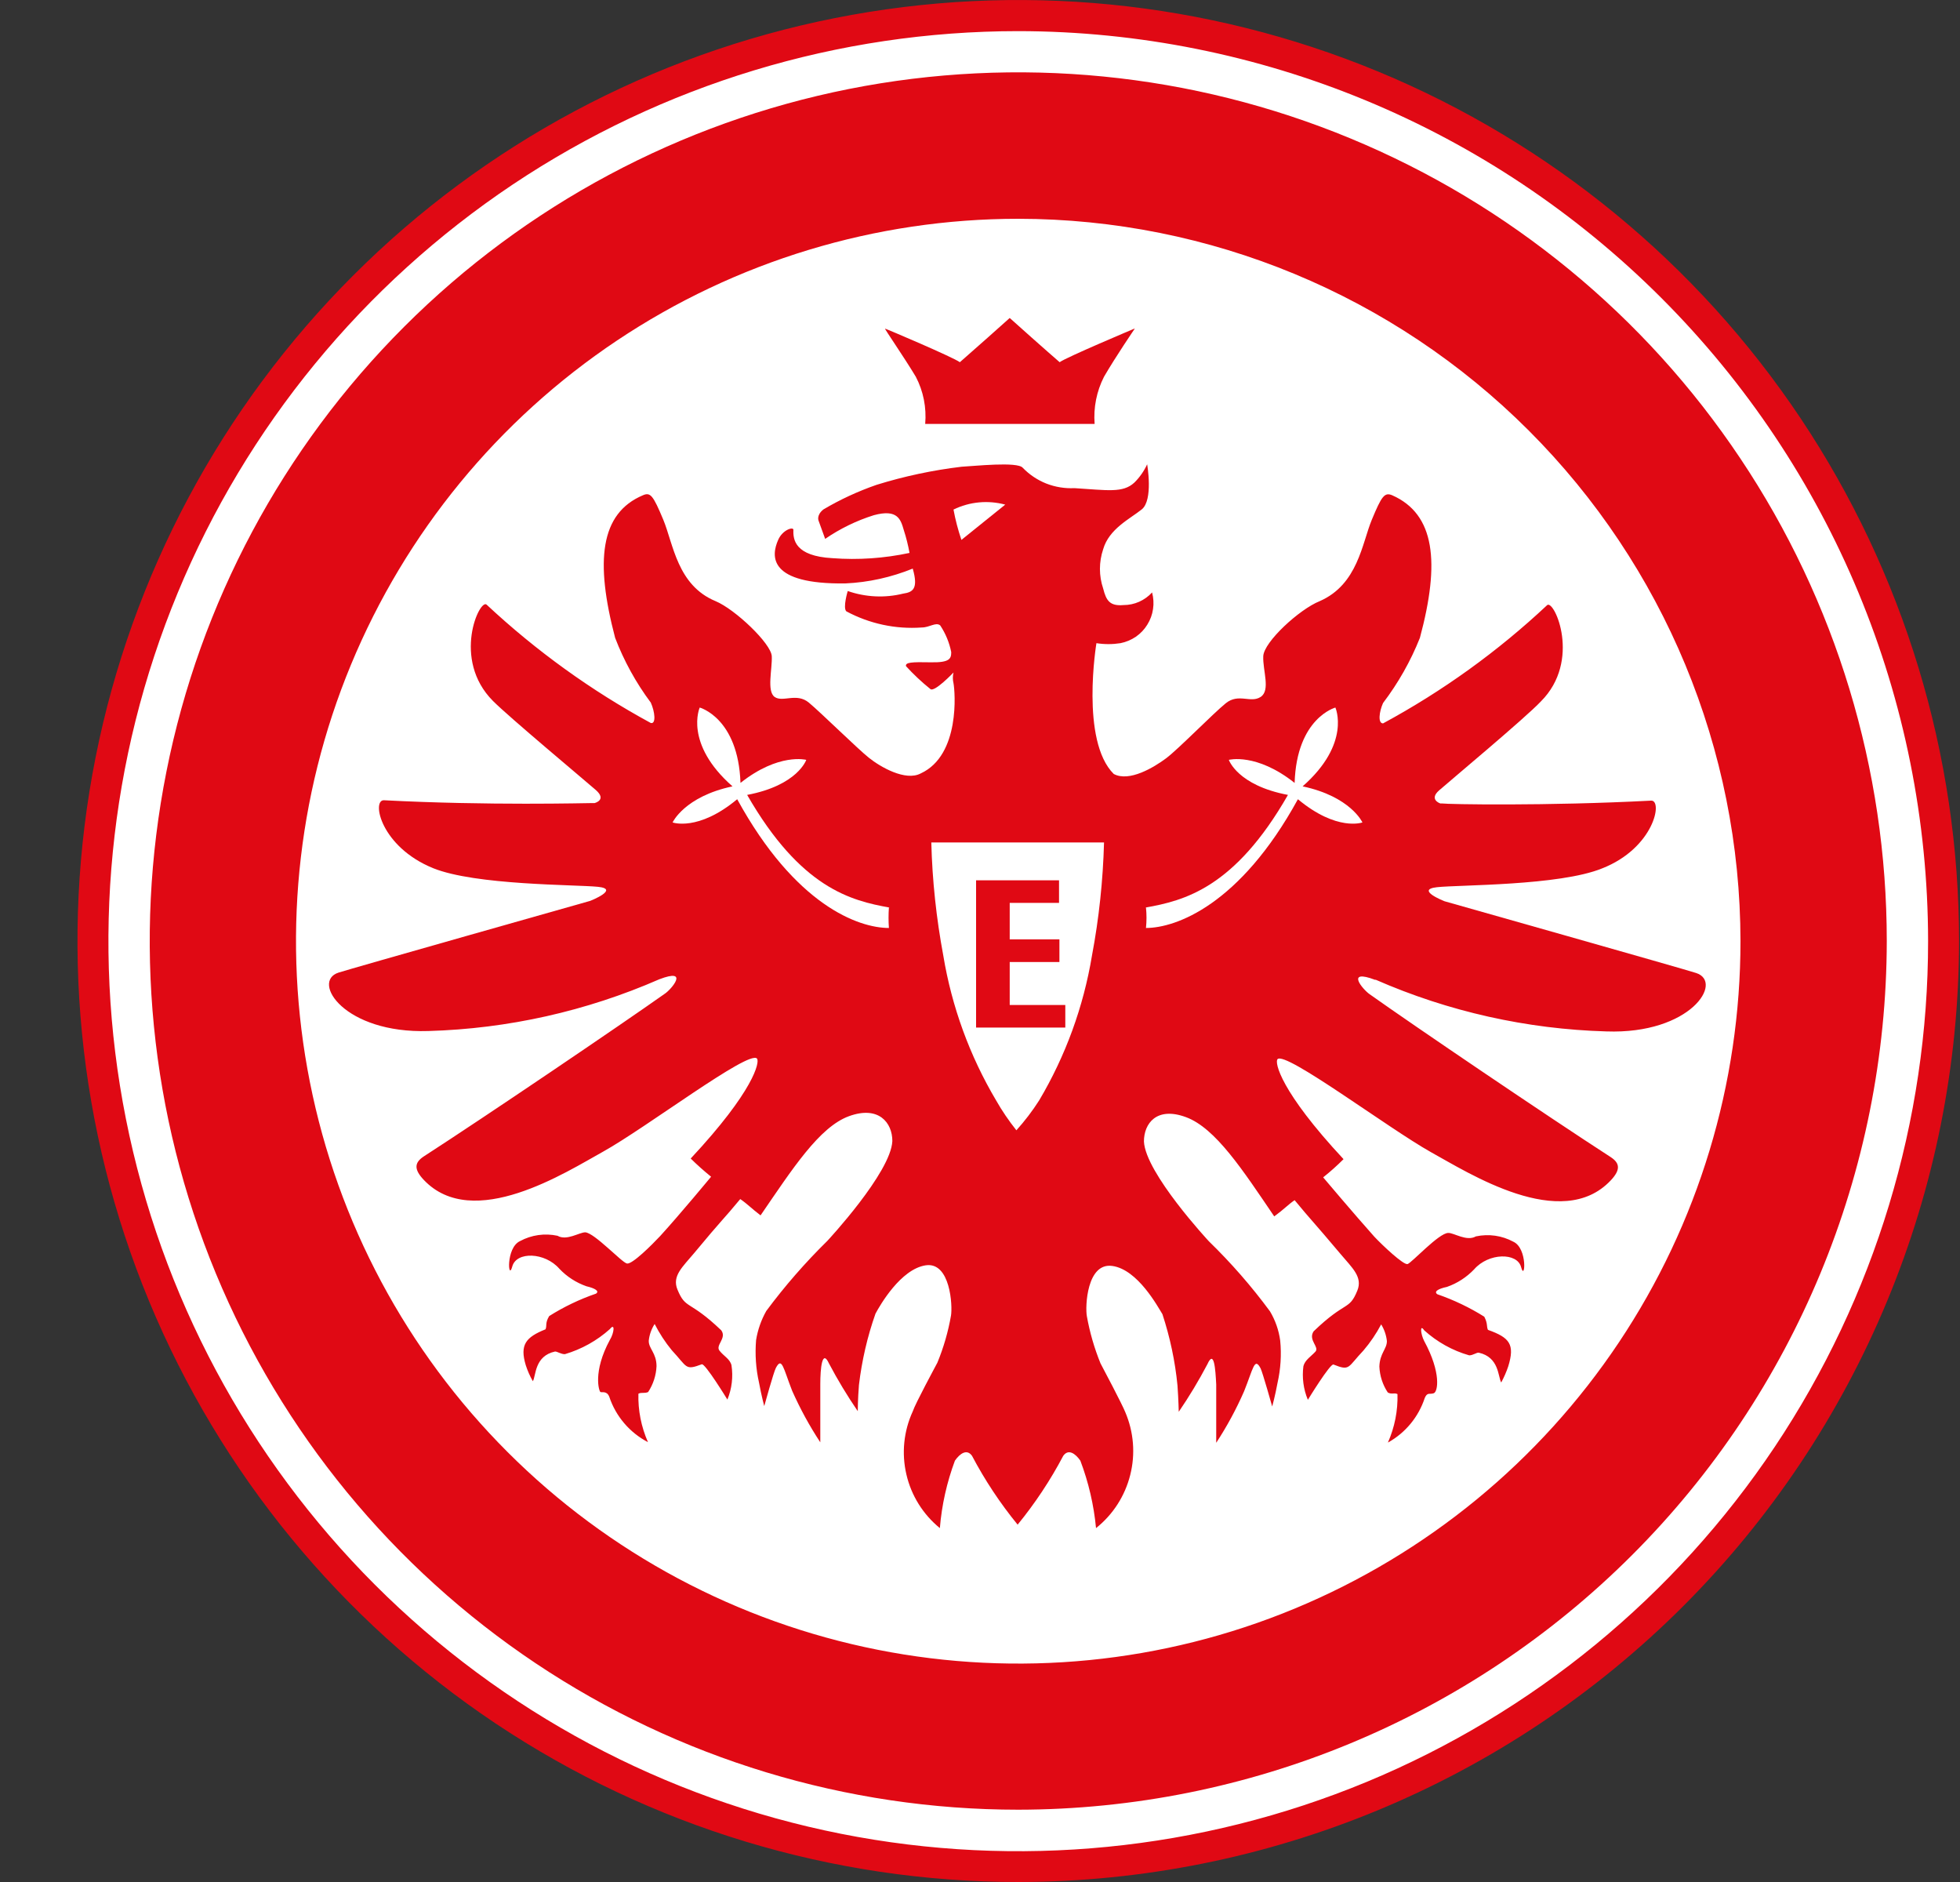
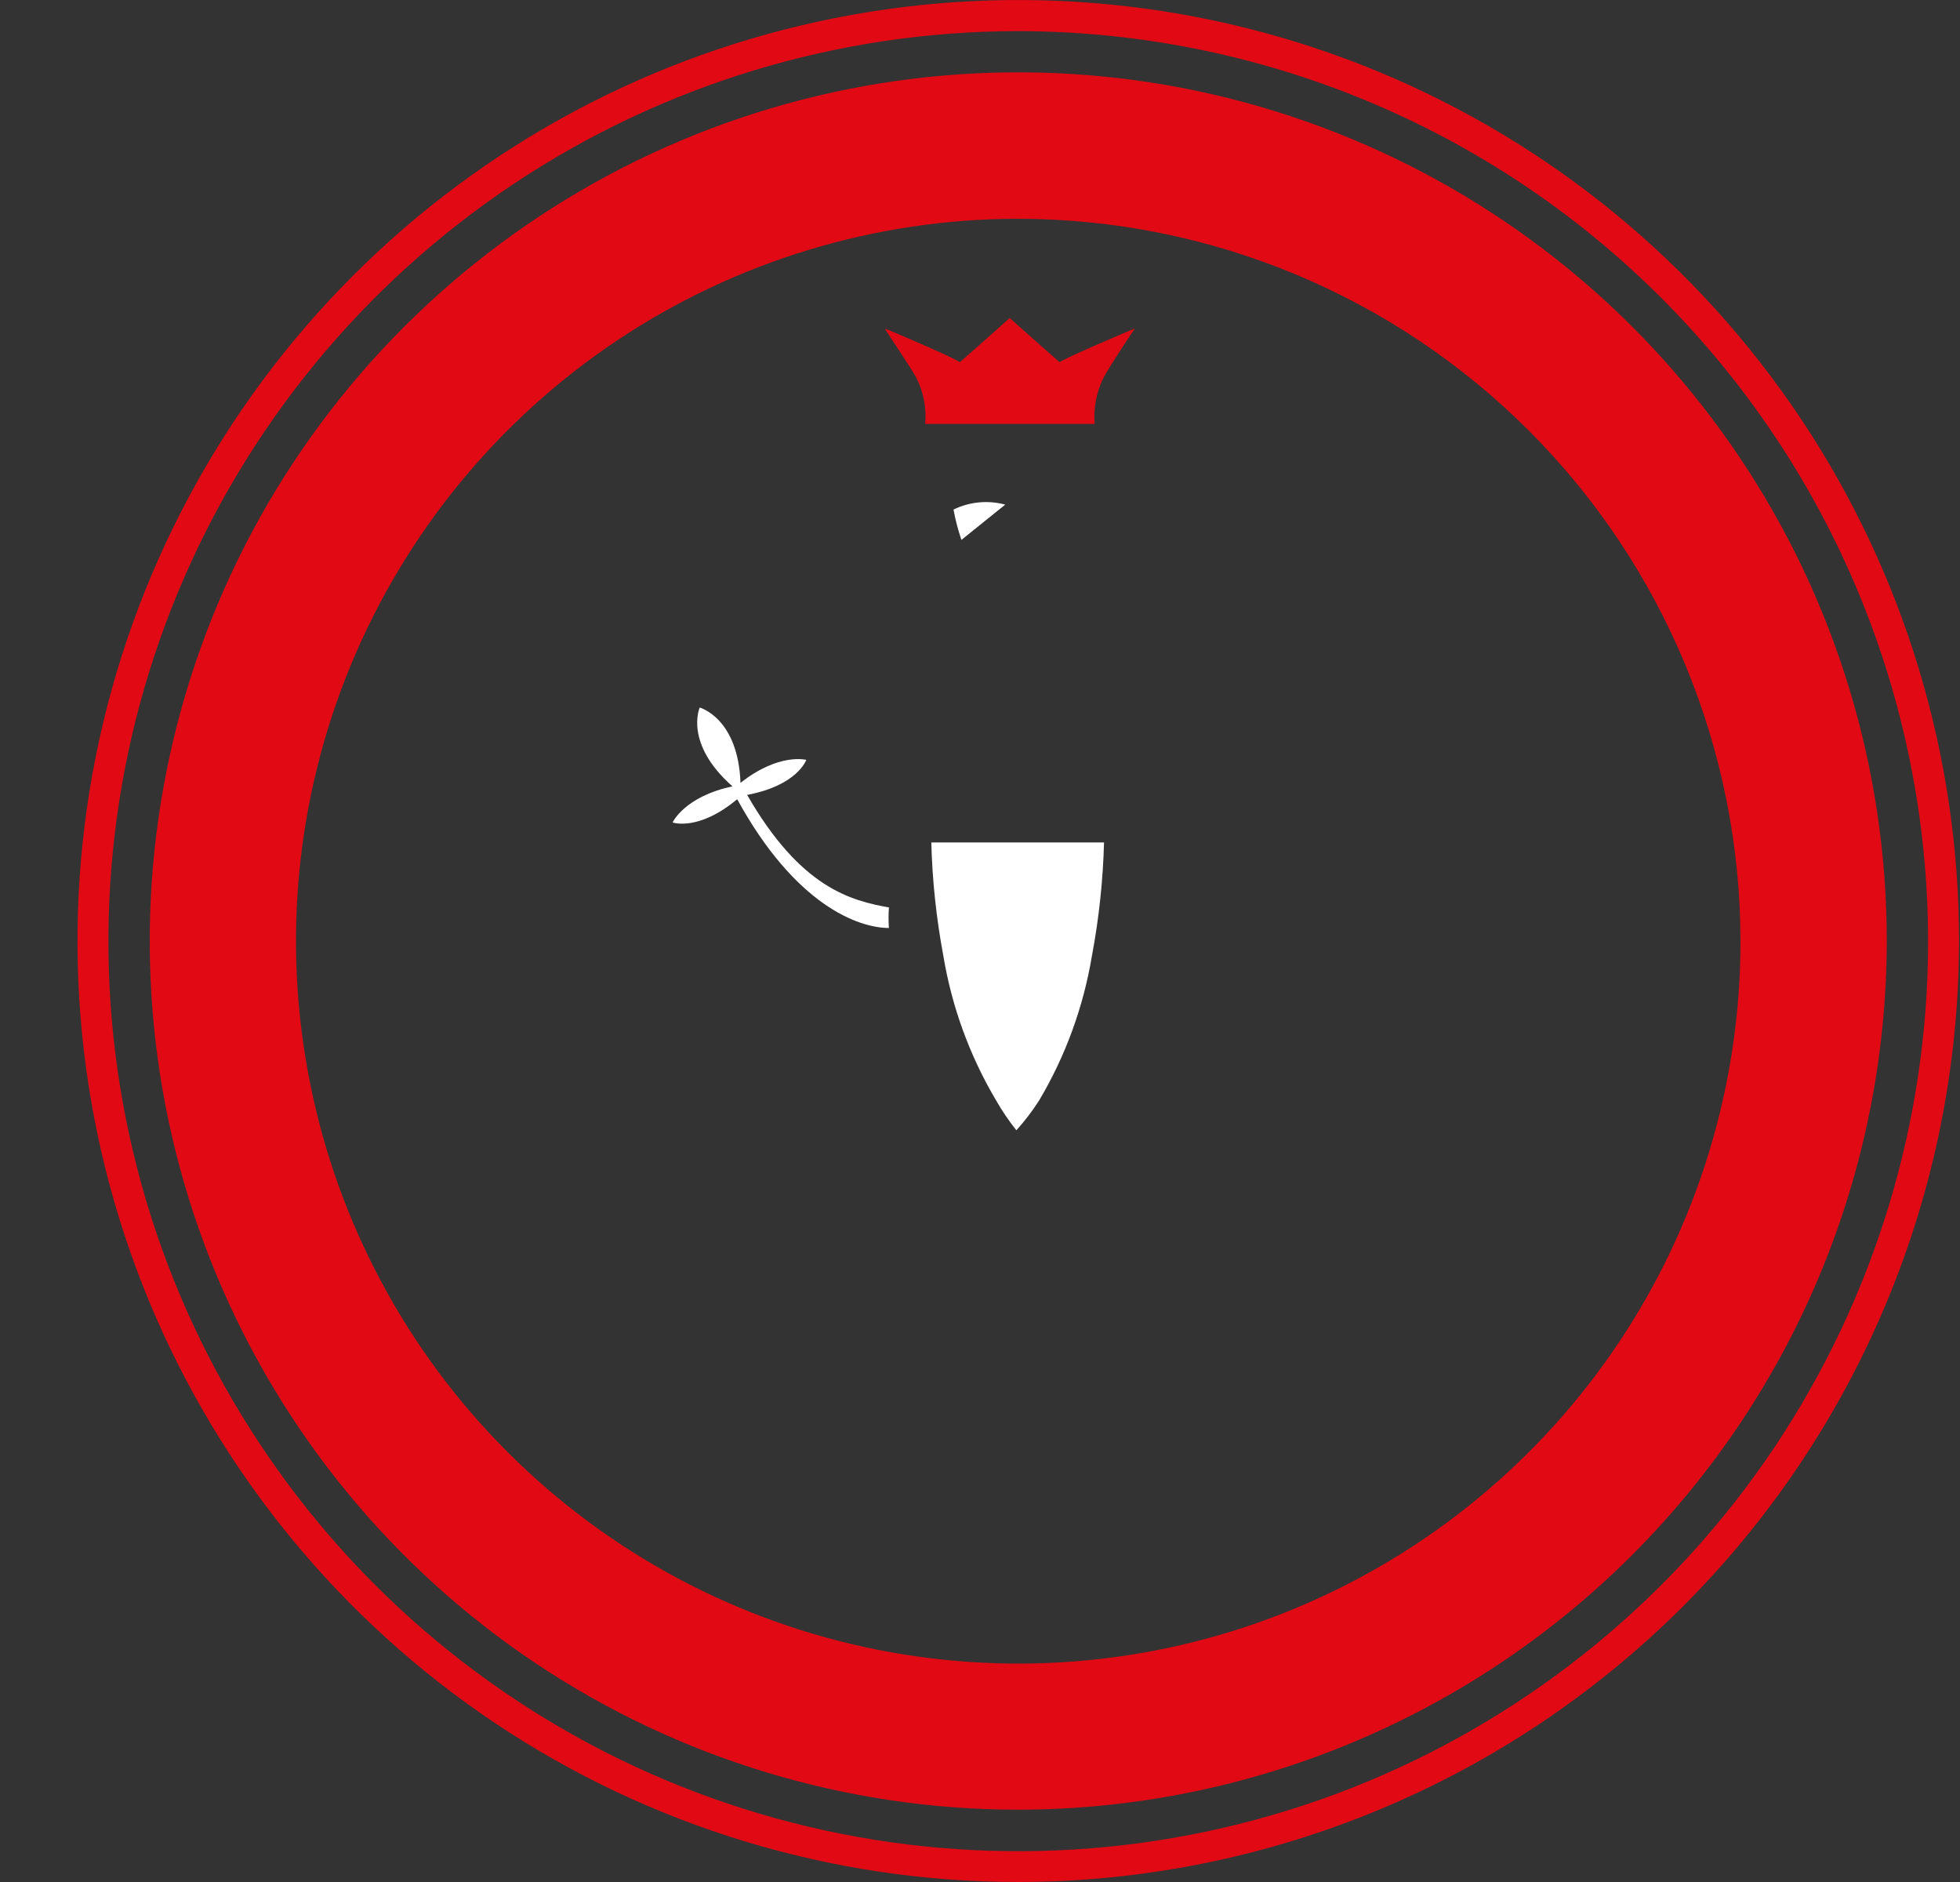
<svg xmlns="http://www.w3.org/2000/svg" width="25" height="24" viewBox="0 0 25 24" fill="none">
  <rect x="0" y="0" width="25" height="24" fill="#333333" stroke="none" />
-   <path d="M12.957 23.878C15.305 23.878 17.601 23.182 19.553 21.877C21.506 20.572 23.027 18.718 23.926 16.548C24.825 14.379 25.059 11.991 24.601 9.688C24.143 7.385 23.012 5.269 21.351 3.609C19.691 1.949 17.575 0.818 15.271 0.36C12.968 -0.097 10.581 0.138 8.412 1.037C6.242 1.936 4.388 3.458 3.084 5.411C1.779 7.364 1.084 9.66 1.084 12.008C1.084 13.567 1.391 15.111 1.988 16.551C2.585 17.991 3.459 19.3 4.562 20.402C5.664 21.505 6.973 22.379 8.414 22.975C9.854 23.572 11.398 23.878 12.957 23.878Z" fill="white" />
  <path d="M12.988 0.397C10.693 0.397 8.449 1.078 6.54 2.353C4.632 3.629 3.144 5.441 2.266 7.562C1.388 9.683 1.158 12.016 1.606 14.268C2.054 16.519 3.16 18.587 4.783 20.21C6.406 21.832 8.474 22.938 10.726 23.385C12.977 23.832 15.31 23.602 17.431 22.724C19.551 21.845 21.364 20.357 22.639 18.448C23.913 16.539 24.594 14.295 24.593 12C24.59 8.923 23.366 5.974 21.19 3.799C19.014 1.623 16.065 0.4 12.988 0.397ZM12.988 24C10.615 24 8.295 23.296 6.321 21.978C4.348 20.659 2.81 18.785 1.901 16.592C0.993 14.399 0.756 11.987 1.219 9.659C1.682 7.331 2.825 5.193 4.503 3.515C6.181 1.836 8.319 0.694 10.647 0.231C12.975 -0.232 15.387 0.005 17.58 0.913C19.773 1.822 21.647 3.36 22.966 5.333C24.284 7.307 24.988 9.627 24.988 12C24.985 15.181 23.719 18.232 21.47 20.482C19.22 22.731 16.17 23.997 12.988 24Z" fill="#E00914" />
  <path d="M12.988 2.79C11.166 2.79 9.384 3.331 7.869 4.343C6.354 5.355 5.174 6.794 4.476 8.478C3.779 10.161 3.597 12.014 3.953 13.801C4.308 15.588 5.186 17.23 6.475 18.518C7.763 19.806 9.405 20.683 11.192 21.038C12.979 21.393 14.832 21.211 16.515 20.513C18.198 19.815 19.637 18.634 20.649 17.119C21.661 15.604 22.201 13.822 22.2 12C22.197 9.558 21.226 7.217 19.499 5.49C17.772 3.763 15.43 2.792 12.988 2.79ZM12.988 23.078C10.797 23.078 8.655 22.428 6.833 21.211C5.012 19.994 3.592 18.264 2.753 16.239C1.915 14.215 1.695 11.988 2.123 9.839C2.55 7.69 3.605 5.716 5.155 4.167C6.704 2.618 8.678 1.563 10.827 1.135C12.976 0.708 15.203 0.927 17.227 1.766C19.251 2.604 20.981 4.024 22.198 5.846C23.416 7.667 24.066 9.809 24.066 12C24.063 14.937 22.895 17.753 20.818 19.83C18.741 21.907 15.925 23.075 12.988 23.078Z" fill="#E00914" />
-   <path d="M17.545 12.493C18.474 12.9 19.474 13.124 20.488 13.153C21.564 13.192 21.99 12.522 21.634 12.408C21.494 12.361 18.425 11.493 18.425 11.493C18.425 11.493 18.046 11.345 18.329 11.314C18.612 11.283 19.888 11.296 20.433 11.075C21.099 10.815 21.213 10.202 21.06 10.21C19.724 10.28 18.462 10.257 18.394 10.246H18.371C18.371 10.246 18.223 10.197 18.355 10.08C18.488 9.963 19.462 9.15 19.654 8.945C20.174 8.425 19.826 7.646 19.735 7.716C19.105 8.307 18.401 8.814 17.641 9.225C17.573 9.225 17.591 9.077 17.641 8.965C17.834 8.711 17.993 8.431 18.111 8.134C18.371 7.168 18.303 6.557 17.758 6.316C17.659 6.274 17.622 6.329 17.498 6.627C17.373 6.926 17.321 7.453 16.833 7.666C16.573 7.77 16.121 8.186 16.113 8.368C16.105 8.55 16.209 8.804 16.079 8.888C15.95 8.971 15.799 8.836 15.635 8.968C15.471 9.101 15.03 9.553 14.874 9.67C14.718 9.786 14.404 9.976 14.206 9.87C13.778 9.446 13.985 8.202 13.985 8.202C14.087 8.218 14.19 8.218 14.292 8.202C14.362 8.188 14.429 8.16 14.488 8.12C14.547 8.079 14.597 8.027 14.634 7.966C14.672 7.905 14.697 7.838 14.707 7.767C14.718 7.696 14.713 7.624 14.695 7.555C14.649 7.606 14.592 7.646 14.53 7.674C14.467 7.702 14.399 7.716 14.331 7.716C14.157 7.731 14.11 7.661 14.071 7.505C14.016 7.343 14.016 7.167 14.071 7.004C14.146 6.744 14.412 6.617 14.562 6.497C14.713 6.378 14.632 5.921 14.632 5.921C14.592 6.008 14.537 6.087 14.469 6.154C14.323 6.29 14.126 6.251 13.705 6.225C13.583 6.231 13.46 6.211 13.347 6.167C13.233 6.122 13.13 6.053 13.045 5.965C12.977 5.884 12.427 5.944 12.265 5.952C11.897 5.996 11.534 6.073 11.18 6.183C10.944 6.265 10.716 6.37 10.502 6.497C10.408 6.573 10.442 6.643 10.442 6.643L10.525 6.872C10.716 6.741 10.925 6.639 11.146 6.57C11.452 6.487 11.489 6.627 11.528 6.76C11.559 6.855 11.583 6.952 11.601 7.051C11.278 7.12 10.947 7.143 10.618 7.118C10.14 7.092 10.114 6.882 10.12 6.757C10.12 6.713 9.982 6.757 9.927 6.882C9.831 7.095 9.803 7.453 10.782 7.44C11.078 7.427 11.368 7.362 11.642 7.251C11.717 7.511 11.642 7.552 11.52 7.57C11.286 7.628 11.041 7.616 10.813 7.537C10.813 7.537 10.748 7.75 10.795 7.796C11.09 7.954 11.423 8.026 11.756 8.002C11.858 8.002 11.938 7.929 11.993 7.976C12.061 8.079 12.109 8.194 12.133 8.316C12.133 8.397 12.117 8.451 11.873 8.446C11.629 8.441 11.546 8.446 11.556 8.495C11.652 8.6 11.755 8.697 11.866 8.786C11.915 8.836 12.162 8.576 12.162 8.576C12.151 8.621 12.151 8.668 12.162 8.713C12.182 8.817 12.25 9.628 11.746 9.862C11.551 9.968 11.226 9.779 11.081 9.662C10.935 9.545 10.473 9.09 10.317 8.96C10.161 8.83 9.985 8.96 9.881 8.888C9.777 8.815 9.852 8.529 9.844 8.368C9.836 8.207 9.377 7.77 9.127 7.666C8.639 7.464 8.589 6.939 8.46 6.627C8.33 6.316 8.296 6.274 8.2 6.316C7.654 6.547 7.589 7.157 7.846 8.134C7.959 8.429 8.112 8.707 8.301 8.96C8.353 9.075 8.371 9.236 8.301 9.22C7.542 8.808 6.838 8.3 6.207 7.711C6.119 7.628 5.758 8.407 6.288 8.939C6.493 9.145 7.454 9.947 7.6 10.075C7.745 10.202 7.584 10.241 7.584 10.241H7.561C7.483 10.241 6.23 10.275 4.895 10.205C4.739 10.205 4.856 10.797 5.521 11.07C6.064 11.291 7.34 11.28 7.626 11.309C7.911 11.337 7.529 11.488 7.529 11.488C7.529 11.488 4.461 12.356 4.318 12.403C3.965 12.517 4.391 13.182 5.464 13.148C6.479 13.119 7.479 12.895 8.41 12.488C8.797 12.34 8.566 12.613 8.483 12.67C7.906 13.078 6.207 14.229 5.404 14.748C5.29 14.824 5.274 14.907 5.404 15.045C6.033 15.712 7.223 14.946 7.693 14.686C8.244 14.38 9.551 13.387 9.655 13.499C9.694 13.54 9.618 13.909 8.81 14.774C8.893 14.856 8.98 14.933 9.07 15.006C9.07 15.006 8.686 15.471 8.421 15.762C8.314 15.876 8.065 16.125 7.997 16.113C7.93 16.099 7.584 15.723 7.465 15.715C7.389 15.715 7.228 15.827 7.111 15.759C6.949 15.724 6.779 15.748 6.633 15.827C6.449 15.912 6.482 16.346 6.534 16.151C6.586 15.957 6.95 15.967 7.135 16.18C7.231 16.281 7.349 16.357 7.48 16.403C7.592 16.429 7.649 16.466 7.602 16.497C7.393 16.569 7.192 16.665 7.005 16.783C6.95 16.874 6.979 16.905 6.958 16.952C6.706 17.053 6.628 17.149 6.706 17.409C6.729 17.48 6.759 17.549 6.797 17.614C6.838 17.539 6.818 17.292 7.08 17.235C7.109 17.235 7.155 17.269 7.205 17.269C7.418 17.206 7.614 17.097 7.779 16.949C7.849 16.861 7.833 17.001 7.779 17.087C7.558 17.495 7.641 17.744 7.659 17.752C7.678 17.76 7.74 17.734 7.771 17.811C7.854 18.061 8.031 18.269 8.265 18.391C8.179 18.196 8.137 17.985 8.143 17.773C8.184 17.752 8.218 17.773 8.267 17.752C8.332 17.653 8.369 17.539 8.374 17.422C8.374 17.253 8.272 17.198 8.275 17.097C8.283 17.021 8.309 16.948 8.35 16.884C8.411 17.003 8.484 17.116 8.569 17.219C8.771 17.435 8.735 17.479 8.951 17.398C8.992 17.38 9.278 17.848 9.278 17.848C9.335 17.709 9.353 17.557 9.33 17.409C9.309 17.328 9.231 17.294 9.177 17.224C9.122 17.154 9.273 17.066 9.2 16.965C8.787 16.57 8.748 16.705 8.641 16.445C8.569 16.271 8.709 16.154 8.854 15.98C9.216 15.543 9.229 15.549 9.442 15.291C9.53 15.351 9.582 15.408 9.701 15.499C10.107 14.907 10.45 14.372 10.829 14.234C11.208 14.096 11.382 14.317 11.382 14.551C11.364 14.954 10.553 15.824 10.553 15.824C10.271 16.101 10.01 16.4 9.774 16.718C9.709 16.833 9.665 16.959 9.644 17.089C9.629 17.27 9.641 17.453 9.681 17.63C9.712 17.799 9.748 17.931 9.748 17.931C9.748 17.931 9.868 17.497 9.896 17.445C9.974 17.297 9.99 17.445 10.104 17.736C10.206 17.965 10.325 18.184 10.463 18.393V17.648C10.463 17.456 10.486 17.196 10.574 17.388C10.685 17.598 10.807 17.8 10.941 17.996C10.941 17.996 10.941 17.843 10.956 17.661C10.993 17.351 11.063 17.046 11.167 16.752C11.226 16.642 11.489 16.185 11.806 16.136C12.123 16.087 12.151 16.655 12.13 16.777C12.094 16.983 12.036 17.184 11.956 17.378C11.925 17.437 11.676 17.897 11.642 17.999C11.527 18.25 11.498 18.532 11.561 18.802C11.623 19.071 11.773 19.312 11.988 19.487C12.012 19.193 12.077 18.904 12.18 18.627C12.245 18.534 12.333 18.474 12.398 18.565C12.562 18.876 12.757 19.17 12.98 19.443C13.203 19.17 13.398 18.876 13.562 18.565C13.627 18.474 13.715 18.534 13.78 18.627C13.885 18.904 13.952 19.193 13.98 19.487C14.196 19.315 14.349 19.077 14.416 18.81C14.484 18.542 14.461 18.26 14.352 18.006C14.318 17.918 14.069 17.445 14.037 17.386C13.958 17.192 13.9 16.991 13.863 16.785C13.84 16.663 13.863 16.097 14.188 16.144C14.513 16.19 14.767 16.663 14.827 16.759C14.924 17.055 14.989 17.36 15.019 17.669C15.032 17.851 15.035 18.004 15.035 18.004C15.169 17.808 15.291 17.605 15.401 17.396C15.487 17.204 15.503 17.463 15.513 17.656V18.399C15.65 18.19 15.769 17.97 15.869 17.741C15.986 17.45 16.001 17.302 16.079 17.45C16.105 17.502 16.227 17.936 16.227 17.936C16.227 17.936 16.264 17.804 16.295 17.635C16.335 17.458 16.347 17.275 16.329 17.095C16.311 16.963 16.267 16.837 16.199 16.723C15.964 16.404 15.703 16.105 15.419 15.829C15.419 15.829 14.609 14.959 14.591 14.556C14.591 14.328 14.752 14.107 15.129 14.247C15.505 14.387 15.851 14.92 16.253 15.512C16.378 15.421 16.427 15.364 16.513 15.305C16.726 15.564 16.739 15.564 17.1 15.993C17.246 16.167 17.384 16.284 17.313 16.458C17.207 16.718 17.168 16.58 16.755 16.978C16.682 17.089 16.833 17.178 16.778 17.237C16.724 17.297 16.646 17.341 16.625 17.422C16.606 17.567 16.625 17.715 16.682 17.851C16.682 17.851 16.968 17.383 17.009 17.401C17.223 17.487 17.186 17.437 17.391 17.222C17.479 17.119 17.554 17.008 17.617 16.889C17.657 16.954 17.682 17.027 17.69 17.102C17.69 17.204 17.599 17.258 17.594 17.427C17.599 17.545 17.636 17.659 17.701 17.757C17.75 17.786 17.784 17.757 17.825 17.778C17.831 17.99 17.789 18.201 17.703 18.396C17.926 18.273 18.094 18.069 18.173 17.827C18.207 17.749 18.236 17.786 18.288 17.767C18.34 17.749 18.386 17.508 18.166 17.102C18.121 17.017 18.106 16.876 18.166 16.965C18.33 17.113 18.526 17.223 18.74 17.284C18.789 17.284 18.836 17.245 18.862 17.25C19.122 17.308 19.106 17.554 19.148 17.63C19.184 17.564 19.214 17.495 19.238 17.424C19.324 17.144 19.257 17.058 18.979 16.959C18.958 16.913 18.979 16.881 18.932 16.791C18.744 16.673 18.544 16.578 18.334 16.505C18.288 16.474 18.334 16.437 18.456 16.411C18.588 16.365 18.706 16.288 18.802 16.188C18.986 15.975 19.353 15.97 19.402 16.159C19.451 16.349 19.488 15.92 19.303 15.835C19.157 15.756 18.988 15.732 18.825 15.767C18.706 15.835 18.545 15.72 18.472 15.723C18.353 15.723 18.004 16.107 17.953 16.12C17.901 16.133 17.636 15.884 17.529 15.77C17.269 15.479 16.877 15.014 16.877 15.014C16.968 14.942 17.055 14.864 17.137 14.782C16.331 13.917 16.256 13.548 16.295 13.507C16.396 13.4 17.706 14.387 18.254 14.694C18.727 14.954 19.916 15.72 20.545 15.053C20.675 14.915 20.66 14.832 20.545 14.756C19.742 14.237 18.046 13.088 17.469 12.678C17.386 12.621 17.152 12.348 17.542 12.496" fill="#E00914" />
  <path d="M14.469 4.191C14.469 4.191 13.594 4.559 13.516 4.619C13.365 4.489 12.928 4.1 12.879 4.055C12.83 4.1 12.393 4.489 12.243 4.619C12.165 4.559 11.3 4.191 11.289 4.191C11.279 4.191 11.531 4.554 11.681 4.804C11.778 4.989 11.819 5.198 11.801 5.406H13.962C13.946 5.198 13.987 4.99 14.082 4.804C14.233 4.544 14.474 4.191 14.474 4.191" fill="#E00914" />
  <path d="M12.162 6.498C12.367 6.398 12.601 6.376 12.822 6.435L12.263 6.885C12.22 6.758 12.186 6.629 12.162 6.498Z" fill="white" />
-   <path d="M14.609 11.574C15.103 11.486 15.747 11.327 16.428 10.137C15.783 10.015 15.674 9.69 15.674 9.69C15.674 9.69 16.025 9.597 16.513 9.984C16.539 9.155 17.033 9.023 17.033 9.023C17.033 9.023 17.238 9.48 16.615 10.028C17.228 10.158 17.378 10.488 17.378 10.488C17.378 10.488 17.054 10.607 16.555 10.192C15.815 11.543 14.996 11.834 14.617 11.834C14.626 11.747 14.626 11.66 14.617 11.574" fill="white" />
  <path d="M11.879 10.743C11.891 11.227 11.943 11.71 12.032 12.187C12.14 12.838 12.368 13.464 12.705 14.032C12.781 14.166 12.868 14.293 12.964 14.414C13.072 14.294 13.169 14.167 13.255 14.032C13.592 13.464 13.82 12.838 13.928 12.187C14.018 11.71 14.069 11.227 14.082 10.743C14.082 10.743 11.884 10.743 11.879 10.743Z" fill="white" />
  <path d="M11.349 11.574C10.855 11.486 10.214 11.327 9.53 10.137C10.175 10.015 10.284 9.69 10.284 9.69C10.284 9.69 9.933 9.597 9.445 9.984C9.416 9.155 8.925 9.023 8.925 9.023C8.925 9.023 8.72 9.48 9.343 10.028C8.73 10.158 8.579 10.488 8.579 10.488C8.579 10.488 8.904 10.607 9.403 10.192C10.143 11.543 10.949 11.834 11.338 11.834C11.332 11.747 11.332 11.66 11.338 11.574" fill="white" />
-   <path d="M13.588 13.104V12.816H12.879V12.268H13.513V11.979H12.879V11.514H13.508V11.226H12.45V13.104H13.588Z" fill="#E00914" />
</svg>